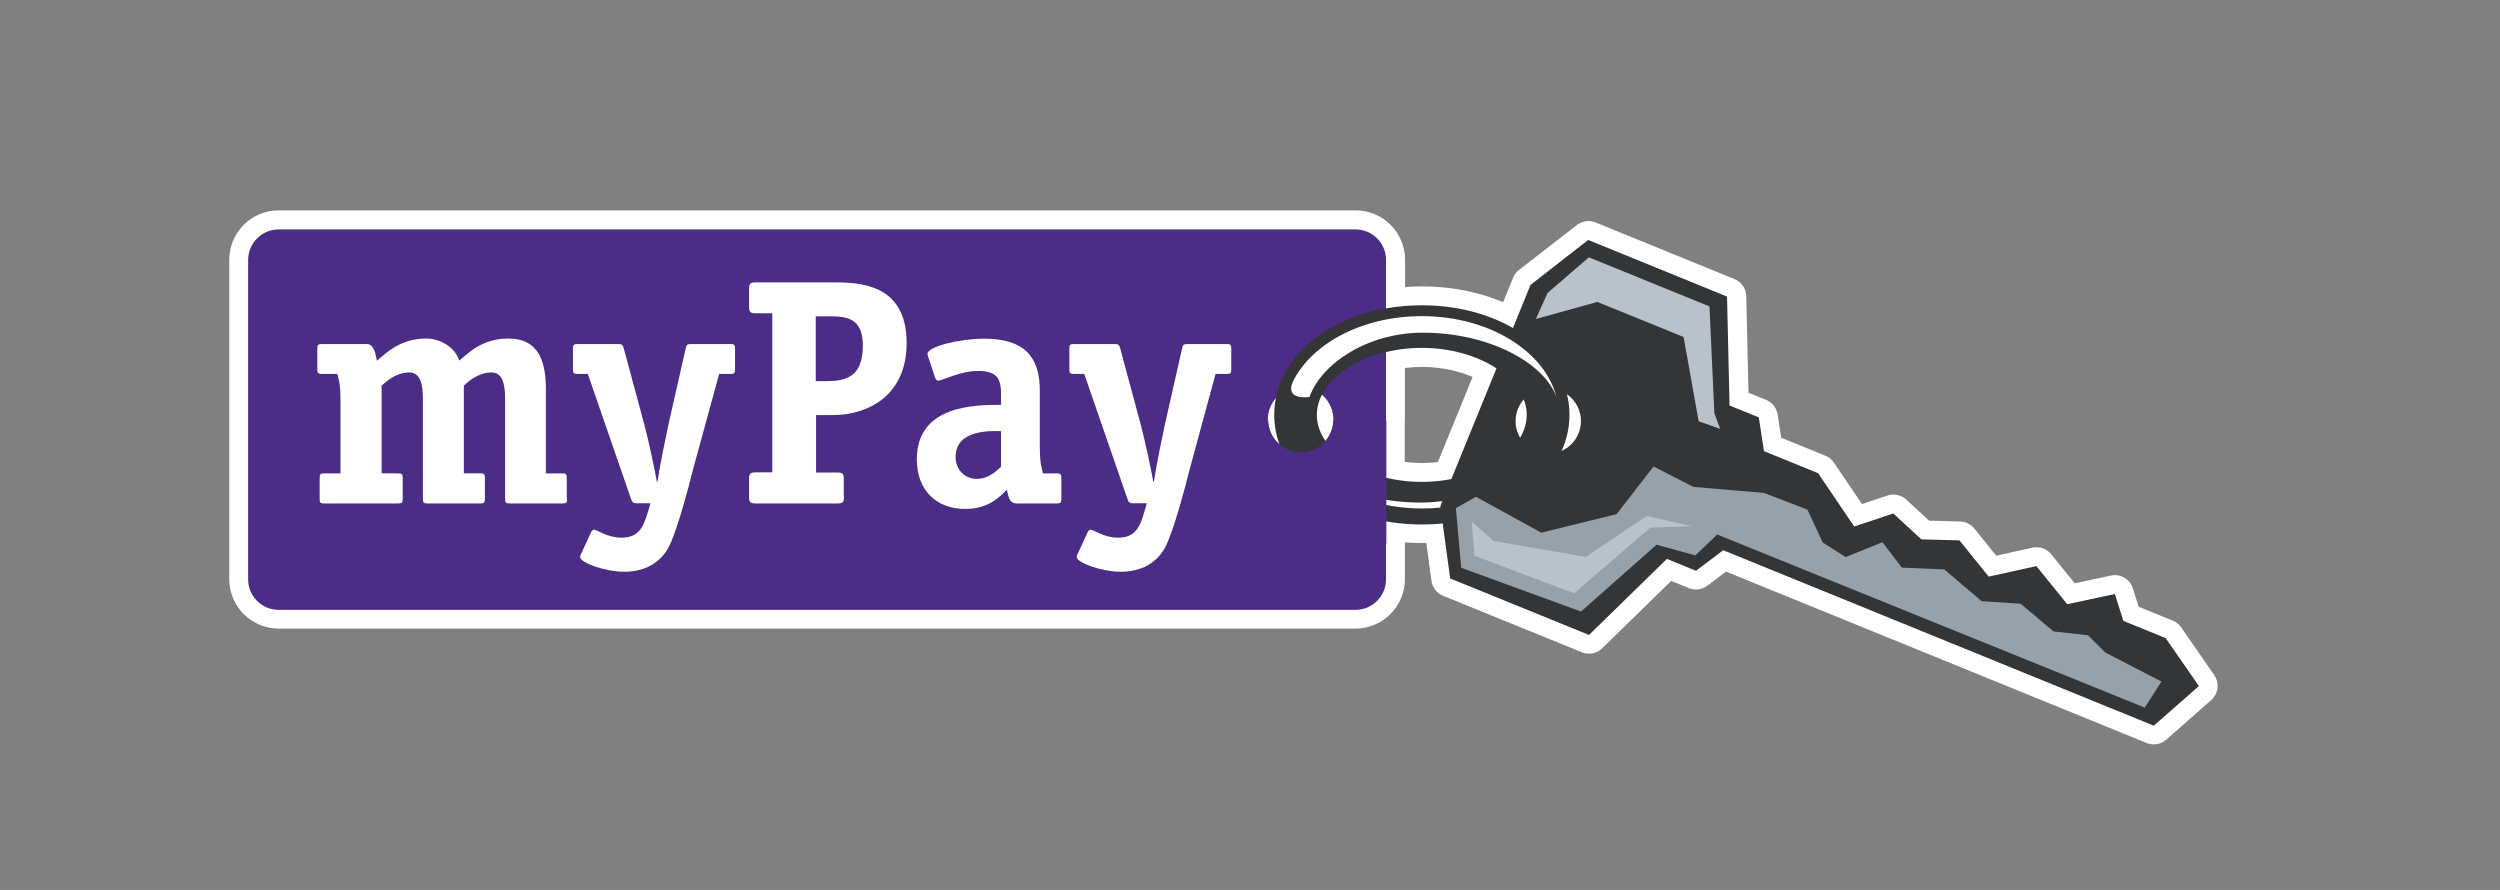
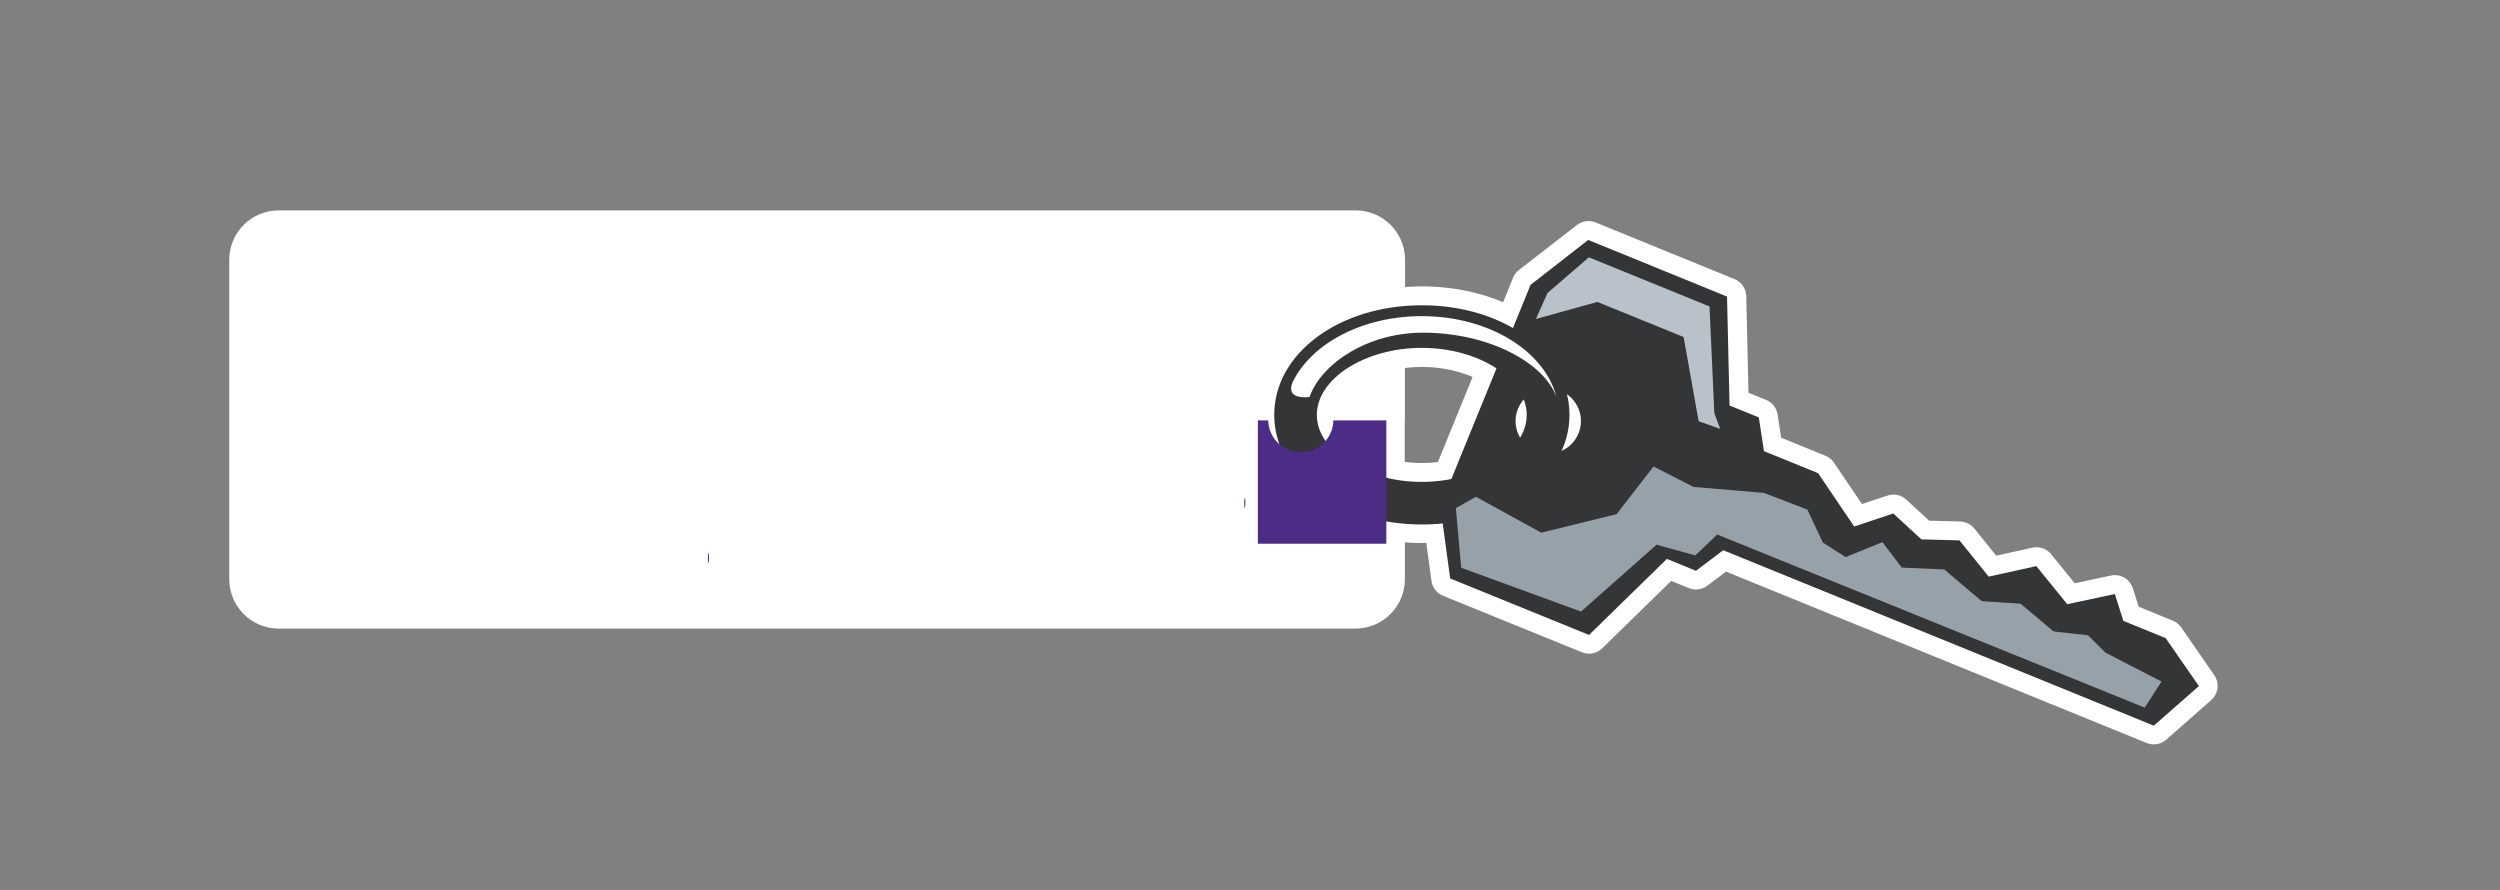
<svg xmlns="http://www.w3.org/2000/svg" x="0px" y="0px" viewBox="0 0 1496.2 532.6" style="enable-background:new 0 0 1496.2 532.6;" xml:space="preserve">
  <rect x="0" y="0" width="1496.2" height="532.6" fill="#808080" stroke="none" />
  <style type="text/css">	.st0{display:none;}	.st1{fill:#FFFFFF;stroke:#FFFFFF;stroke-width:22.597;stroke-linejoin:round;}	.st2{fill:#4B2D87;}	.st3{fill:#343536;}	.st4{fill:none;stroke:#343536;stroke-width:3.186;}	.st5{fill:#FFFFFF;}	.st6{fill:none;stroke:#343536;stroke-width:6.372;}	.st7{fill:#97A1AA;}	.st8{fill:#B9C1CA;}</style>
  <g id="Layer_2" class="st0" />
  <g id="_x3C_Layer_x3E_">
    <g>
      <path class="st1" d="M1296.1,381.9l-25.3-10.3l-5.1-16.1l-28.4,6.1l-18.5-22.8l-28.5,6.3l-17.5-21.7l-22.8-0.6l-16.8-15.5   l-23.4,7.8l-21.6-31.9l-32.4-13.2l-3.1-20.2l-17.4-7.1l-1.5-65.2l-83.1-33.9L916,170.5l-10.5,25.9c-14.9-8.6-33.8-13.7-54.5-13.7   c-7.4,0-14.5,0.7-21.4,1.9v-29.1c0-10.1-8.2-18.3-18.3-18.3H166.8c-10.1,0-18.3,8.2-18.3,18.3v191.1c0,10.1,8.2,18.3,18.3,18.3   h644.4c10.1,0,18.3-8.2,18.3-18.3v-34.8c6.8,1.2,14,1.9,21.4,1.9c4.3,0,8.4-0.3,12.5-0.7l4.5,33.1l83.1,33.8l46.6-45.5l17.4,7.1   l16.3-12.3l257.7,105l26.9-23.7L1296.1,381.9z M798,251.2c0,0.2-0.1,0.3-0.1,0.5c-0.1,4.7-1.9,8.9-4.7,12.1   c-3.3-4.8-5.1-10-5.1-15.5c0-4.2,1.1-8.2,3-11.9C795.3,240,798,245.2,798,251.2z M829.5,251.6v-40.8c6.7-1.6,13.9-2.5,21.4-2.5   c17.3,0,33.2,4.7,44.7,12.2l-27,66.2c-5.7,1.1-11.6,1.7-17.8,1.7c-7.5,0-14.6-0.9-21.4-2.5V251.6z M913.8,248.3   c0,4.6-1.4,9.1-3.8,13.4c-1.2-1.9-2.1-4-2.6-6.3c-0.6-3.5-0.3-7.2,1.1-10.7c0.8-2.1,2.1-3.9,3.5-5.5   C913.1,242.1,913.8,245.1,913.8,248.3z M944.7,259.4c-0.3,0.6-0.6,1.1-0.9,1.7l0-1.2c-1.9,3.8-5,6.8-8.8,8.7   c2.7-6.4,4.2-13.2,4.2-20.3c0-4.2-0.5-8.3-1.5-12.3C945.1,241.1,948.2,250.8,944.7,259.4z M763.6,238.5c-0.6,3.2-1.1,6.5-1.1,9.8   c0,6.2,1.2,12.1,3.2,17.7c-0.3-0.2-0.5-0.4-0.8-0.6c-0.1-0.1-0.2-0.2-0.3-0.2c-3.5-3.4-5.7-8.2-5.8-13.4c0-0.2-0.1-0.3-0.1-0.5   C758.8,246.3,760.7,241.9,763.6,238.5" />
-       <path class="st2" d="M811.2,137.3H166.8c-10.1,0-18.3,8.2-18.3,18.3v191.1c0,10.1,8.2,18.3,18.3,18.3h644.4   c10.1,0,18.3-8.2,18.3-18.3V155.6C829.6,145.5,821.3,137.3,811.2,137.3z M778.4,270.7c-10.8,0-19.6-8.8-19.6-19.6   c0-10.8,8.7-19.6,19.6-19.6c10.8,0,19.6,8.8,19.6,19.6C798,262,789.2,270.7,778.4,270.7" />
      <path class="st3" d="M762.6,248.3c0,36.8,38.8,65.6,88.4,65.6c49.5,0,88.3-28.8,88.3-65.6c0-36.8-38.8-65.6-88.3-65.6   C801.4,182.7,762.6,211.5,762.6,248.3z M788.1,248.3c0-21.7,28.8-40.1,62.8-40.1c34.1,0,62.8,18.4,62.8,40.1   c0,21.7-28.8,40.1-62.8,40.1C816.9,288.4,788.1,270,788.1,248.3" />
-       <path class="st4" d="M783.7,237.6c7.3-20.4,35.2-38.5,67.8-38.5c39.7,0,72.7,18.1,80,38.5c-7-27.5-40.4-48.4-80.6-48.4   c-35.5,0-65.7,16.3-77.1,39.1C768.6,239.9,783.7,237.6,783.7,237.6z" />
-       <path class="st5" d="M904.2,278.5c-12.9,11.2-32.3,19.1-53.8,19.1c-39.7,0-72.7-18.1-80-38.5c7,27.5,40.4,48.4,80.6,48.4   c25.1,0,47.5-8.2,62.6-21.1C910.2,284.4,907.1,281.8,904.2,278.5" />
      <path class="st6" d="M904.2,278.5c-12.9,11.2-32.3,19.1-53.8,19.1c-39.7,0-72.7-18.1-80-38.5c7,27.5,40.4,48.4,80.6,48.4   c25.1,0,47.5-8.2,62.6-21.1C910.2,284.4,907.1,281.8,904.2,278.5z" />
      <path class="st2" d="M829.6,251.6h-31.6c-0.2,10.6-8.9,19.1-19.5,19.1c-10.6,0-19.3-8.5-19.5-19.1h-6.2v73.8h76.9V251.6" />
      <path class="st3" d="M1296.1,381.9l-25.3-10.3l-5.1-16.1l-28.5,6.1l-18.5-22.8l-28.5,6.3l-17.5-21.7l-22.8-0.6l-16.8-15.5   l-23.4,7.8l-21.6-31.9l-32.4-13.2l-3.1-20.2l-17.5-7.1l-1.5-65.2l-83.1-33.9L916,170.5L862,302.9l5.9,43.3l83.1,33.8l46.6-45.5   l17.4,7.1l16.3-12.3l257.7,105l27-23.7L1296.1,381.9z M919.2,270.1c-10-4.1-14.8-15.5-10.7-25.5c4.1-10,15.5-14.8,25.5-10.7   c10,4.1,14.8,15.5,10.7,25.5C940.6,269.4,929.2,274.2,919.2,270.1" />
      <polyline class="st7" points="1260.1,390.6 1249.6,380.2 1229,377.9 1209.3,361.3 1186,359.8 1163.6,340.8 1138.2,339.7    1126.6,324.5 1104.6,333.4 1090.9,324.7 1081.7,305 1055.7,295 1013.5,291.4 989.6,279.2 967.5,307.7 922.4,318.8 883.3,297.3    871.3,304.1 874.5,339.8 946.2,366 991.4,326 1014.6,332.4 1027.7,319.9 1283.6,423.5 1293.6,407.9 1260.1,390.6   " />
      <polyline class="st8" points="919.2,190.9 926.2,175.3 950.9,154 1023.1,183.4 1026,247.3 1029.5,256.7 1016.6,252.1    1007.6,201.7 956,180.7 919.2,190.9   " />
-       <polyline class="st8" points="880.8,312.3 882.4,332.6 942.1,355.1 987.6,315.8 1012.5,314.9 985.5,308.8 949.1,333.3 894,323.8    880.8,312.3   " />
      <path class="st5" d="M339.4,298.6c0,2.1-0.4,2.7-2.7,2.7H305c-2.3,0-2.7-0.6-2.7-2.7v-59.5c0-7.3-0.8-16.2-8.1-16.2   c-8.1,0-14.1,5.6-16.6,7.9v52.5h9.9c2.3,0,2.7,0.6,2.7,2.7v12.6c0,2.1-0.4,2.7-2.7,2.7h-31.7c-2.3,0-2.7-0.6-2.7-2.7v-59.5   c0-7.3-0.8-16.2-8.1-16.2c-8.1,0-14.1,5.6-16.6,7.9v52.5h9.9c2.3,0,2.7,0.6,2.7,2.7v12.6c0,2.1-0.4,2.7-2.7,2.7H194   c-2.3,0-2.7-0.6-2.7-2.7V286c0-2.1,0.4-2.7,2.7-2.7h9.8v-43.1c0-9.6-0.8-12.3-1.9-16.4h-9.3c-2.3,0-2.7-0.8-2.7-2.7v-12.5   c0-2.1,0.4-2.7,2.7-2.7h26.8c4.6,0,5.2,5.8,6.2,10c5.8-5,14.3-13.3,29.5-13.3c8.3,0,17.4,5.2,19.7,13.3c5.8-5,14.1-13.3,29.5-13.3   c18.1,0,22.4,13.7,22.4,30.5v50.2h9.8c2.3,0,2.7,0.6,2.7,2.7V298.6" />
      <path class="st5" d="M414.7,281.2c-3.1,12.6-8.5,32.2-12.9,42.8c-5.6,14.1-17.6,18.2-28.4,18.2c-10.6,0-26.2-5.2-26.2-8.9   c0-0.8,0.4-1.5,0.8-2.3l5.8-12.6c0.4-0.9,1.2-1.4,1.7-1.4c1.9,0,7.9,4.8,16.4,4.8c10.1,0,12.9-6,15.5-14.2l1.9-6.4h-8.1   c-2.5,0-2.9-0.8-3.5-2.5l-25.9-74.9h-6.2c-2.3,0-2.7-0.6-2.7-2.7v-12.5c0-2.1,0.4-2.7,2.7-2.7h24.3c2.7,0,2.9,0.8,3.5,2.9l12.4,46   c2.3,8.7,6.2,26.8,7.3,33.4h0.4c1-7.5,5.6-29.9,6.4-33.4l10.4-46c0.6-2.5,0.8-2.9,3.5-2.9h23.4c2.1,0,2.7,0.4,2.7,2.7v12.5   c0,2.1-0.4,2.7-2.7,2.7h-6.8L414.7,281.2" />
      <path class="st5" d="M505.1,297.2c0,3.5-0.8,4.1-4,4.1h-48.7c-3.3,0-4.1-0.6-4.1-4.1v-10.4c0-3.5,0.8-4.1,4.1-4.1h9.8v-95.2h-9.8   c-3.3,0-4.1-0.6-4.1-4v-10.4c0-3.5,0.8-4.1,4.1-4.1h45.2c15.6,0,45,0,45,36.3c0,31.9-23.7,43.1-44,43.1h-10.2v34.4H501   c3.3,0,4,0.6,4,4.1V297.2z M494.2,228.1c11.4,0,22.2-1.9,22.2-21.4c0-16.8-10.3-17.4-20.3-17.4h-7.9v38.8H494.2" />
      <path class="st5" d="M622.3,267.1c0,9.1,0.9,12.4,1.9,16.2h8.3c2.1,0,2.7,0.6,2.7,2.7v12.6c0,2.1-0.4,2.7-2.7,2.7h-24.1   c-4.6,0-5-4.8-5.8-8.3c-3.9,3.9-10.6,11.6-24.9,11.6c-17.7,0-29-11.6-29-29.7c0-32.6,35.2-32.6,50.4-32.6v-6   c0-8.7-1.5-14.3-13.7-14.3c-10.8,0-21.4,5.8-23.9,5.8c-1,0-1.7-1.2-1.9-1.9l-3.9-11.8c-0.2-0.8-0.6-1.5-0.6-2.3   c0-4.4,19.1-9.1,34-9.1c24.1,0,33.2,11,33.2,31.1V267.1z M599.1,258c-4.8,0-27.2-1.5-27.2,15.5c0,7.5,5.4,13.1,12.7,13.1   c7.1,0,12.1-5,14.5-7.3V258" />
      <path class="st5" d="M711.9,281.2c-3.1,12.6-8.5,32.2-12.9,42.8c-5.6,14.1-17.6,18.2-28.4,18.2c-10.6,0-26.2-5.2-26.2-8.9   c0-0.8,0.4-1.5,0.8-2.3l5.8-12.6c0.4-0.9,1.2-1.4,1.7-1.4c1.9,0,7.9,4.8,16.4,4.8c10,0,12.9-6,15.4-14.2l1.9-6.4h-8.1   c-2.5,0-2.9-0.8-3.5-2.5l-25.9-74.9h-6.2c-2.3,0-2.7-0.6-2.7-2.7v-12.5c0-2.1,0.4-2.7,2.7-2.7h24.3c2.7,0,2.9,0.8,3.5,2.9l12.4,46   c2.3,8.7,6.2,26.8,7.3,33.4h0.4c1-7.5,5.6-29.9,6.4-33.4l10.4-46c0.6-2.5,0.8-2.9,3.5-2.9h23.3c2.1,0,2.7,0.4,2.7,2.7v12.5   c0,2.1-0.4,2.7-2.7,2.7h-6.7L711.9,281.2" />
      <path class="st5" d="M783.7,237.6c7.3-20.4,35.2-38.5,67.8-38.5c39.7,0,72.7,18.1,80,38.5c-7-27.5-40.4-48.4-80.6-48.4   c-35.5,0-65.7,16.3-77.1,39.1C768.6,239.9,783.7,237.6,783.7,237.6" />
      <g>
        <g>
          <path class="st2" d="M424,337c0.4,0,0.5-6,0-6C423.5,331,423.5,337,424,337L424,337z" />
        </g>
      </g>
      <g>
        <g>
-           <path class="st2" d="M775,310c0.4,0,0.5-6,0-6C774.5,304,774.5,310,775,310L775,310z" />
-         </g>
+           </g>
      </g>
      <g>
        <g>
          <path class="st2" d="M745,304c0.4,0,0.5-6,0-6C744.5,298,744.5,304,745,304L745,304z" />
        </g>
      </g>
      <g>
        <g>
          <path class="st2" d="M789,310.5c0.4,0,0.5-6,0-6C788.6,304.5,788.5,310.5,789,310.5L789,310.5z" />
        </g>
      </g>
    </g>
  </g>
</svg>